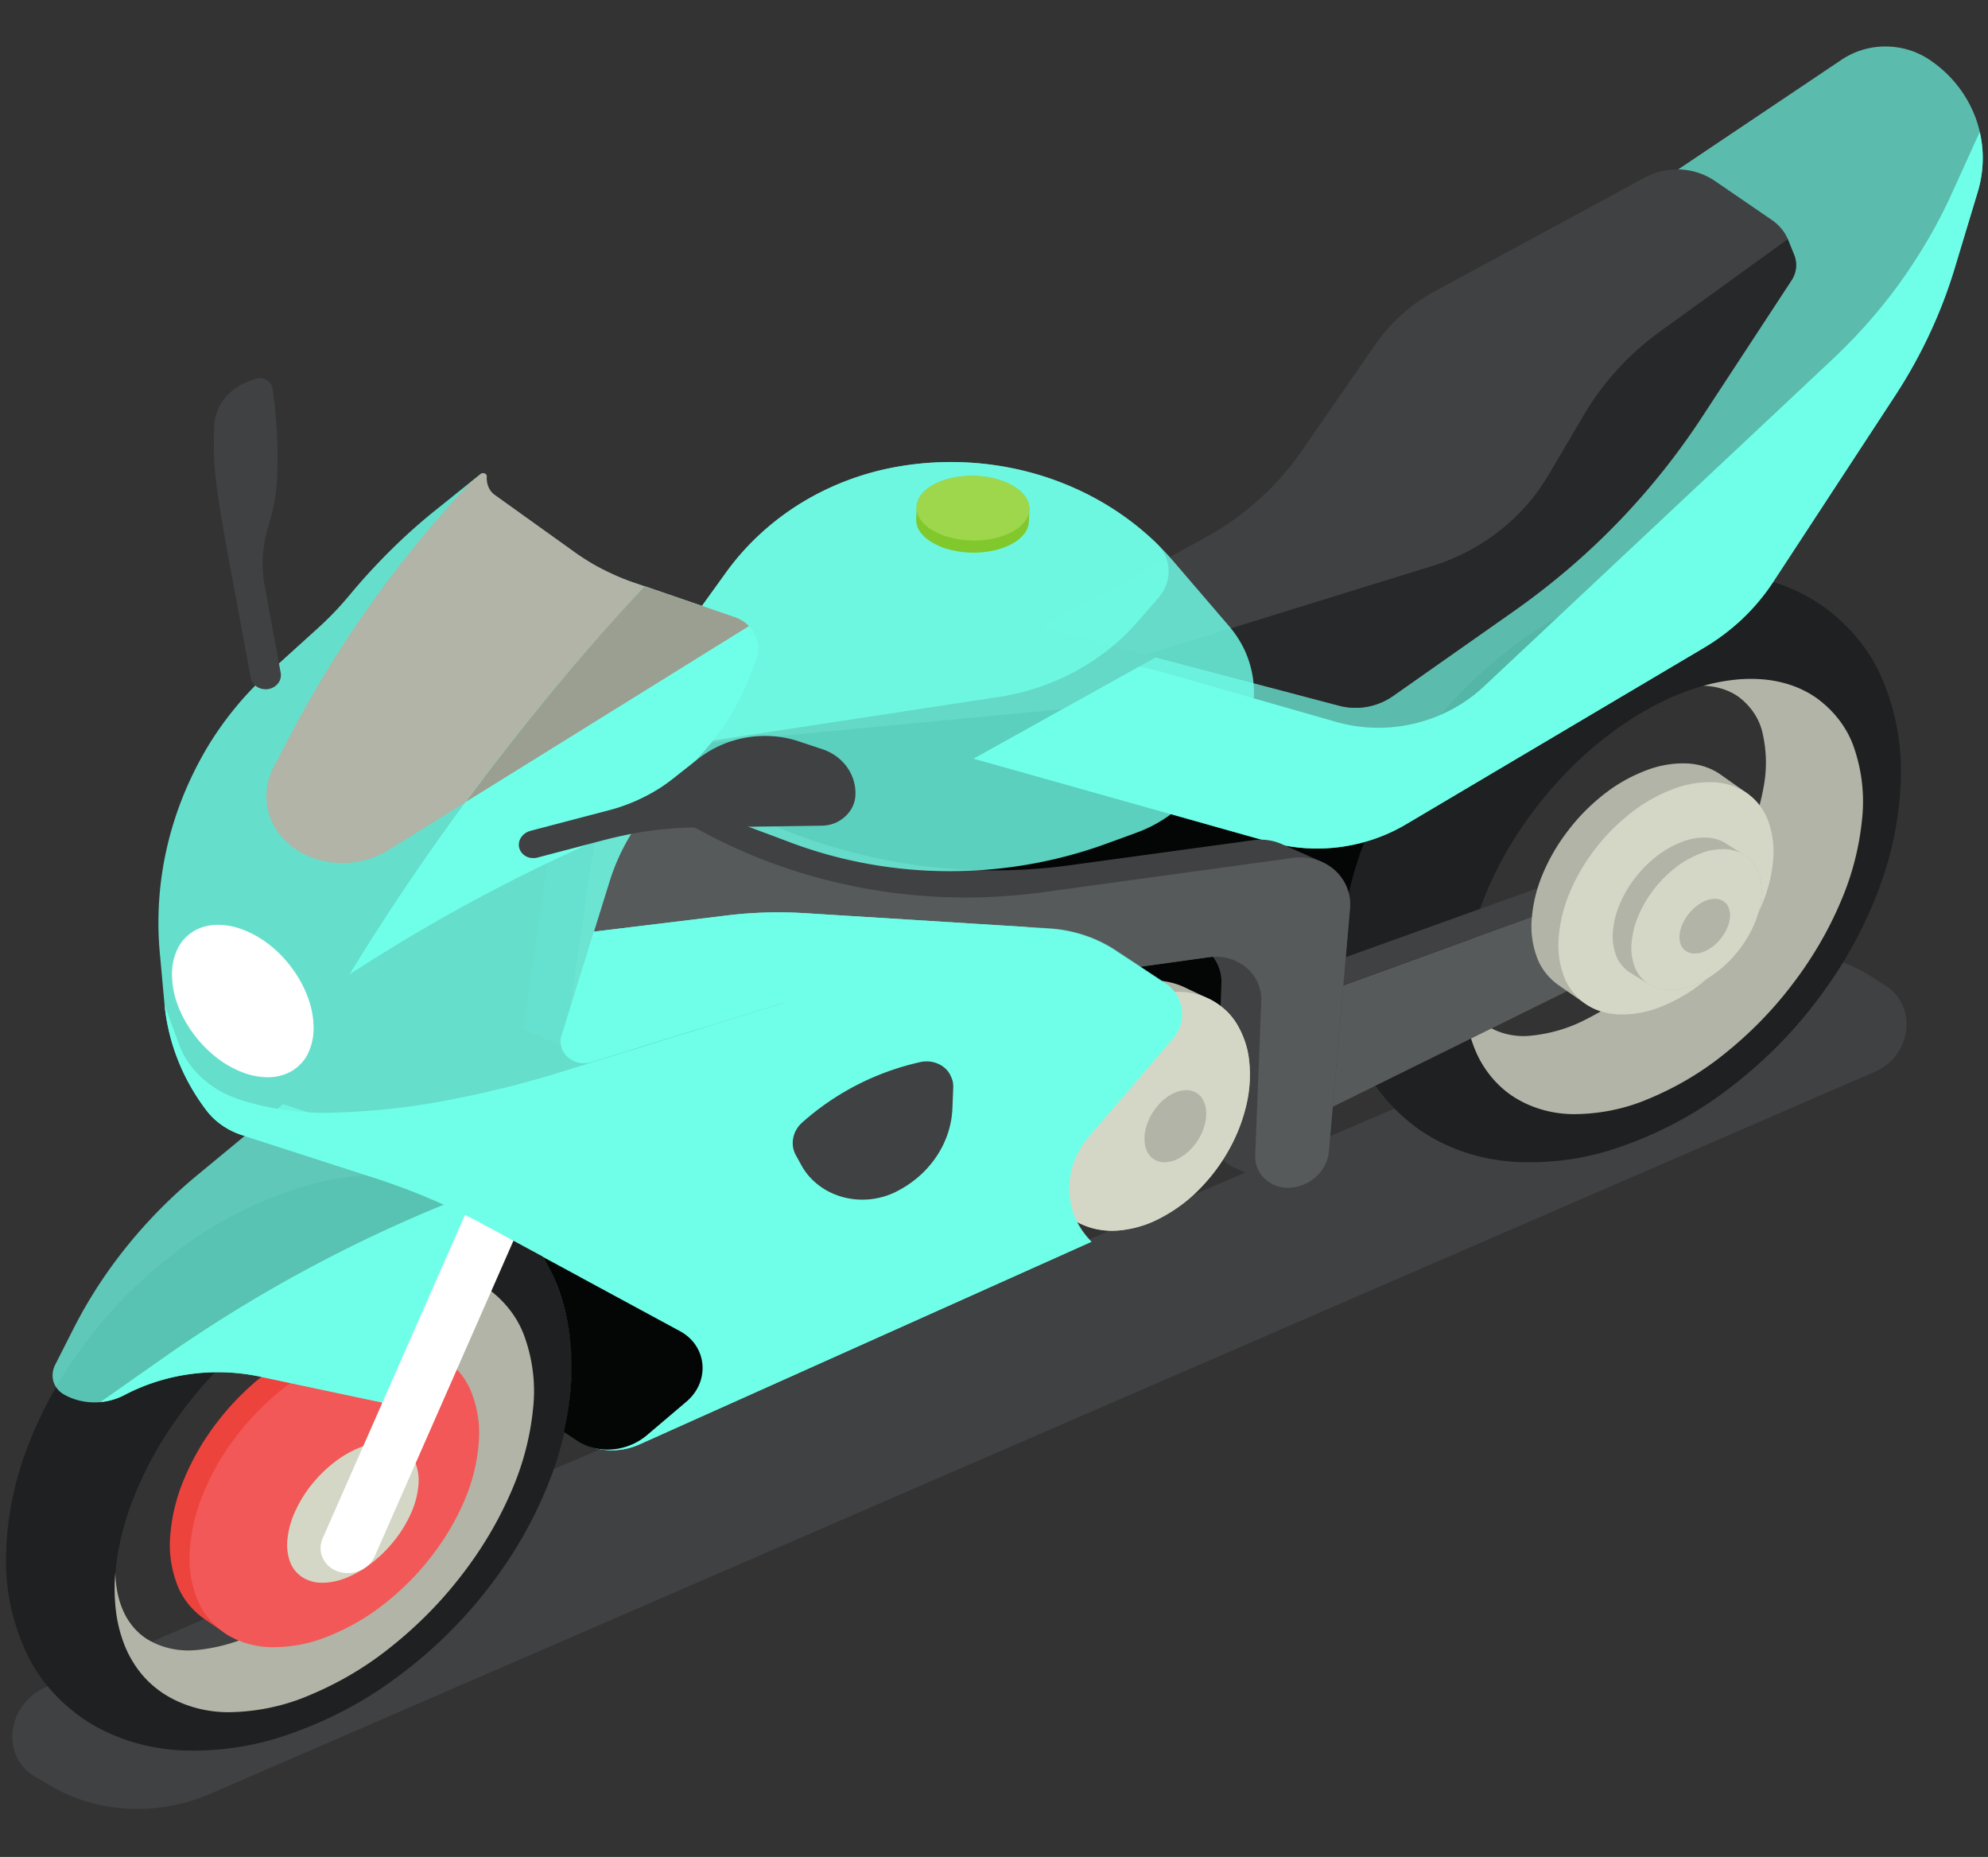
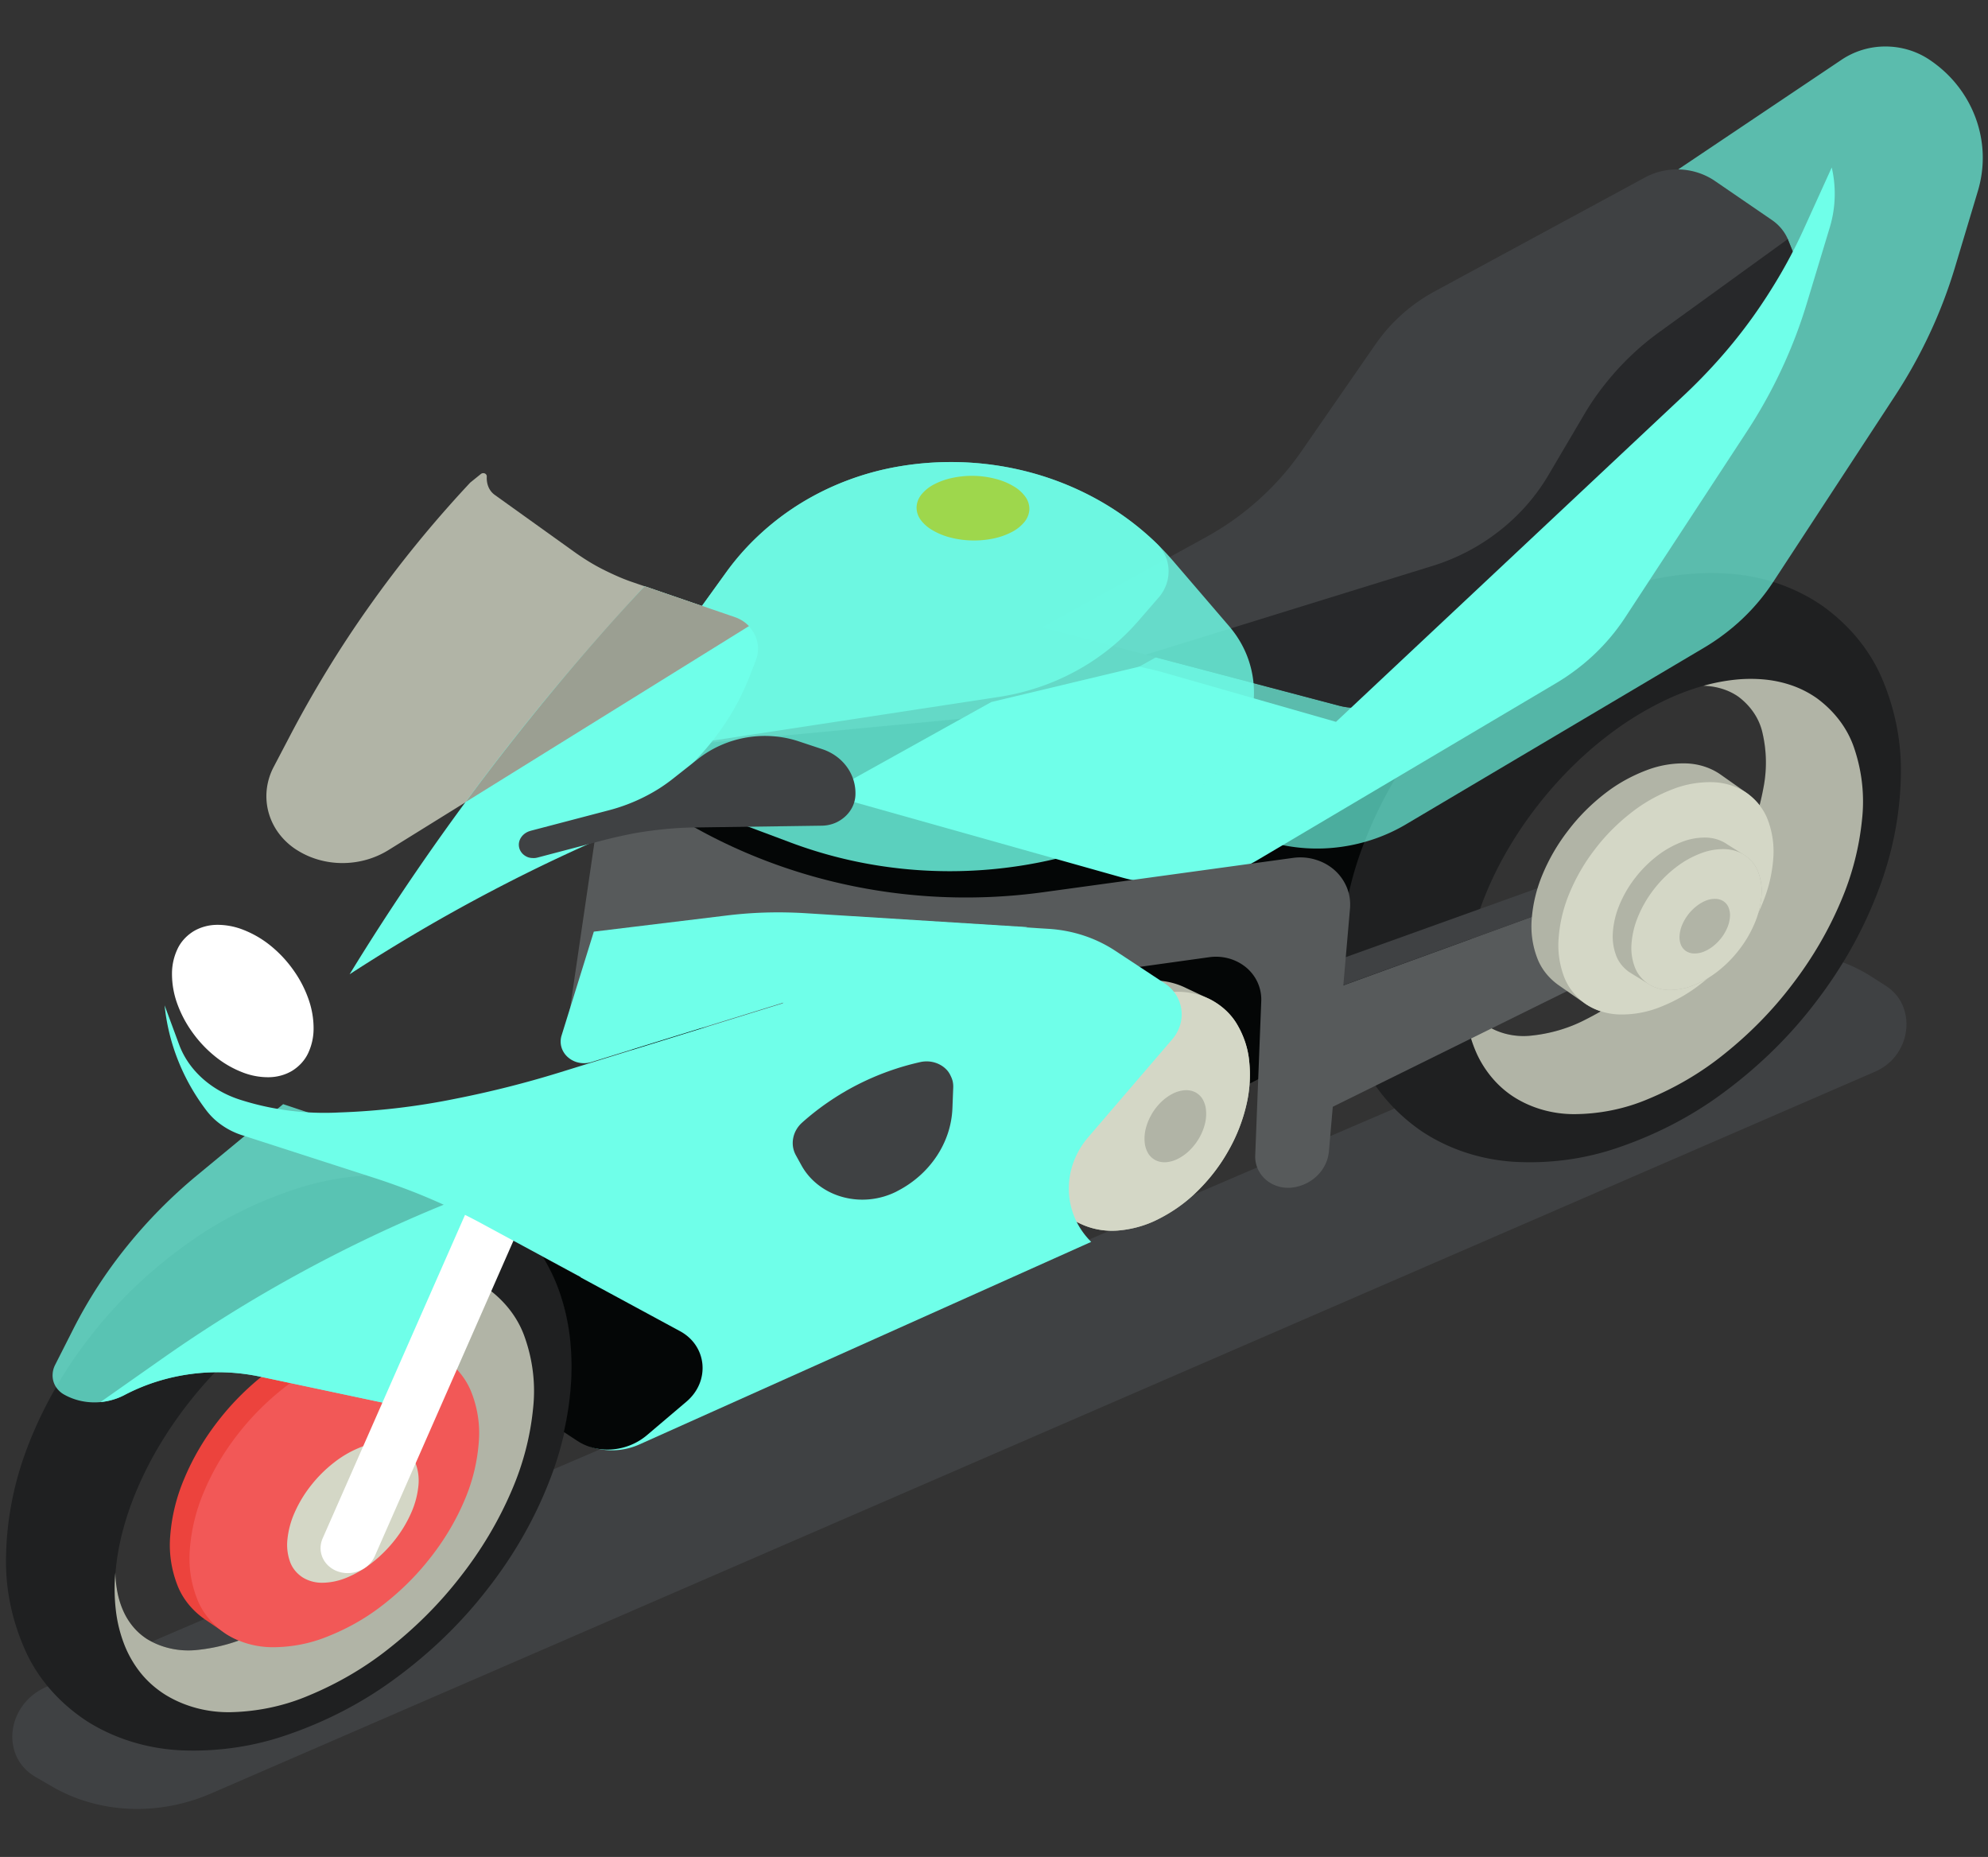
<svg xmlns="http://www.w3.org/2000/svg" width="409" height="382" fill="none">
  <rect width="100%" height="100%" fill="#333333" stroke="none" />
  <path d="m384.903 200.83 3.053 1.949c1.598 1.034 2.81 2.447 3.485 4.062a9.878 9.878 0 0 1 .708 5.102c-.205 1.749-.859 3.432-1.917 4.928-1.058 1.512-2.58 2.741-4.403 3.555L43.586 368.869a38.931 38.931 0 0 1-8.356 2.587 37.561 37.561 0 0 1-8.506.633c-5.703-.225-11.24-1.806-15.992-4.567l-3.406-1.973c-1.76-1.025-3.12-2.484-3.897-4.182a9.796 9.796 0 0 1-.818-5.347c.224-1.86.943-3.647 2.103-5.221 1.191-1.625 2.87-2.94 4.865-3.81l345.435-148.167c2.422-1.055 5-1.828 7.667-2.297a32.531 32.531 0 0 1 7.741-.421 31.28 31.28 0 0 1 7.521 1.444 30.248 30.248 0 0 1 6.943 3.271" fill="#3F4143" />
  <path d="m297.164 160.183-58.251-16.242-109.01 10.364.069 65.687 78.457 26.791 31.949-15.171 44.652-23.222 12.151-48.225" fill="#040606" />
  <path d="M301.349 205.236a14.2 14.2 0 0 0 .817 1.685 12.486 12.486 0 0 0 2.203 2.822c.431.411.9.791 1.402 1.137 2.609 1.714 5.88 2.494 9.12 2.174 4.02-.391 7.885-1.522 11.332-3.319 4.442-2.23 8.522-4.951 12.137-8.093 4.305-3.703 8.154-7.779 11.486-12.164a77.008 77.008 0 0 0 8.637-14.099 53.068 53.068 0 0 0 4.353-13.358c.724-3.695.662-7.48-.184-11.171-.615-2.91-2.366-5.564-4.963-7.52-1-.701-2.131-1.252-3.343-1.628a13.982 13.982 0 0 0-1.874-.441 16.18 16.18 0 0 0-1.991-.202c-3.11.893-6.1 2.061-8.922 3.487a64.836 64.836 0 0 0-8.939 5.399 75.98 75.98 0 0 0-8.61 7.211 82.929 82.929 0 0 0-7.93 8.892 81.297 81.297 0 0 0-6.594 9.966 71.393 71.393 0 0 0-4.671 10.103 58.69 58.69 0 0 0-2.727 9.866 44.687 44.687 0 0 0-.739 9.253Zm-7.72-54.74c5.393-7.043 11.939-13.374 19.44-18.801 6.48-4.729 13.86-8.47 21.825-11.061 6.844-2.262 14.219-3.136 21.555-2.556 6.84.6 13.343 2.93 18.684 6.694 5.524 4.005 9.722 9.194 12.159 15.03 2.723 6.496 4.002 13.361 3.771 20.235-.207 7.793-1.735 15.505-4.535 22.893-3.048 8.145-7.36 15.888-12.82 23.021-5.297 7.017-11.728 13.344-19.102 18.795-6.425 4.791-13.749 8.615-21.668 11.315-6.851 2.373-14.256 3.372-21.657 2.92-6.917-.473-13.536-2.708-19.01-6.419-5.655-3.953-9.972-9.141-12.489-15.01-2.826-6.57-4.161-13.532-3.932-20.507.2-7.919 1.763-15.756 4.637-23.257 3.123-8.253 7.545-16.089 13.142-23.292Z" fill="#1F2021" />
  <path d="M305.741 210.885c2.608 1.714 5.88 2.493 9.12 2.173 4.02-.391 7.885-1.522 11.333-3.318 4.442-2.231 8.522-4.952 12.137-8.094 4.305-3.703 8.154-7.779 11.487-12.165a77.085 77.085 0 0 0 8.637-14.099 53.027 53.027 0 0 0 4.353-13.358 26.803 26.803 0 0 0-.184-11.172c-.615-2.911-2.366-5.564-4.963-7.52-1-.702-2.131-1.252-3.343-1.628a13.963 13.963 0 0 0-1.875-.442 16.328 16.328 0 0 0-1.978-.19 39.163 39.163 0 0 1 6.495-1.25 30.363 30.363 0 0 1 6.148-.03c1.938.19 3.84.61 5.65 1.247a20.821 20.821 0 0 1 5.01 2.579c3.699 2.711 6.385 6.302 7.713 10.311 1.589 4.713 2.138 9.63 1.62 14.496a56.99 56.99 0 0 1-4.296 16.811c-2.551 6.082-5.929 11.877-10.064 17.266-4.022 5.317-8.793 10.182-14.208 14.485-4.619 3.71-9.871 6.794-15.577 9.147-4.701 1.987-9.873 3.033-15.134 3.059-4.628-.006-9.136-1.351-12.8-3.818a20.019 20.019 0 0 1-4.102-3.726 21.768 21.768 0 0 1-2.987-4.656 26.372 26.372 0 0 1-1.857-5.556 33.614 33.614 0 0 1-.74-6.203c.232.574.505 1.137.817 1.684.295.517.629 1.016 1.002 1.495.361.467.762.911 1.201 1.327.431.411.9.792 1.402 1.138" fill="#B1B4A6" />
  <path d="m339.58 179.722-67.874 24.683-1.726 25.35 68.206-33.658 1.394-16.375Z" fill="#575A5B" />
  <path d="m271.73 204.359-2.502-4.72 46.039-16.541a75 75 0 0 1 4.072-1.332 65.721 65.721 0 0 1 4.134-1.078 74.05 74.05 0 0 1 4.185-.857 82.629 82.629 0 0 1 4.223-.625l5.915-.695 1.797 1.209-67.863 24.639Z" fill="#3F4143" />
  <path d="M322.67 170.784c2.148-2.823 4.715-5.391 7.637-7.64 2.506-1.942 5.358-3.528 8.449-4.7a21.121 21.121 0 0 1 8.207-1.401c2.54.091 4.987.884 6.977 2.262l5.469 3.857c2.046 1.479 3.558 3.431 4.355 5.62a18.342 18.342 0 0 1 1.068 7.838 29.45 29.45 0 0 1-2.144 9.025 39.447 39.447 0 0 1-5.306 9.224c-2.136 2.819-4.688 5.386-7.594 7.637-2.491 1.95-5.327 3.548-8.403 4.738-2.567 1.015-5.375 1.512-8.212 1.456-2.545-.069-5.005-.845-7.013-2.211l-5.516-3.836c-2.072-1.479-3.605-3.44-4.41-5.644a18.32 18.32 0 0 1-1.11-7.883c.23-3.105.959-6.164 2.167-9.087a39.56 39.56 0 0 1 5.379-9.255Z" fill="#B1B4A6" />
  <path d="M328.176 174.649a39.476 39.476 0 0 0-5.344 9.234 29.458 29.458 0 0 0-2.168 9.095 18.308 18.308 0 0 0 1.089 7.876c.806 2.195 2.335 4.149 4.402 5.621 2.007 1.367 4.467 2.142 7.013 2.211a21.232 21.232 0 0 0 8.212-1.456c3.076-1.189 5.912-2.788 8.403-4.737 2.905-2.248 5.458-4.811 7.595-7.627a39.441 39.441 0 0 0 5.296-9.206 29.423 29.423 0 0 0 2.145-9.026 18.342 18.342 0 0 0-1.068-7.838c-.792-2.195-2.302-4.154-4.35-5.639-1.988-1.373-4.431-2.163-6.966-2.25a21.078 21.078 0 0 0-8.194 1.401c-3.082 1.174-5.925 2.76-8.423 4.701-2.924 2.248-5.493 4.816-7.642 7.64Z" fill="#D4D7C6" />
  <path d="M336.368 180.653a24.853 24.853 0 0 1 4.629-4.633 19.824 19.824 0 0 1 5.111-2.857 12.776 12.776 0 0 1 4.961-.86c1.542.048 3.031.526 4.241 1.361l3.802 2.382c1.241.898 2.158 2.083 2.638 3.413a11.1 11.1 0 0 1 .648 4.749 17.845 17.845 0 0 1-1.302 5.475 23.971 23.971 0 0 1-3.214 5.587 24.866 24.866 0 0 1-4.603 4.629 19.915 19.915 0 0 1-5.09 2.87 12.845 12.845 0 0 1-4.97.878c-1.541-.043-3.029-.514-4.242-1.343l-3.836-2.368c-1.251-.897-2.175-2.084-2.659-3.417a11.084 11.084 0 0 1-.657-4.765c.138-1.879.578-3.73 1.307-5.5a23.99 23.99 0 0 1 3.236-5.605" fill="#B1B4A6" />
  <path d="M340.205 183.018a23.984 23.984 0 0 0-3.232 5.609 17.88 17.88 0 0 0-1.312 5.497 11.1 11.1 0 0 0 .657 4.769c.485 1.332 1.409 2.518 2.66 3.413 1.213.829 2.701 1.3 4.242 1.343a12.823 12.823 0 0 0 4.97-.878 19.871 19.871 0 0 0 5.091-2.869 24.867 24.867 0 0 0 4.599-4.634 23.971 23.971 0 0 0 3.214-5.587 17.845 17.845 0 0 0 1.302-5.475 11.091 11.091 0 0 0-.648-4.754c-.479-1.331-1.396-2.518-2.638-3.417-1.211-.834-2.7-1.311-4.242-1.357a12.773 12.773 0 0 0-4.945.86 19.831 19.831 0 0 0-5.098 2.855 24.822 24.822 0 0 0-4.62 4.625Z" fill="#D4D7C6" />
  <path d="M347.304 188.152a9.34 9.34 0 0 0-1.252 2.171 6.933 6.933 0 0 0-.507 2.128 4.308 4.308 0 0 0 .254 1.843c.187.516.544.975 1.027 1.323.469.32 1.045.502 1.641.519a4.977 4.977 0 0 0 1.925-.317 7.715 7.715 0 0 0 1.977-1.114 9.638 9.638 0 0 0 3.034-3.961 6.933 6.933 0 0 0 .507-2.128 4.309 4.309 0 0 0-.25-1.843 2.834 2.834 0 0 0-1.026-1.337 3.078 3.078 0 0 0-1.642-.527 4.98 4.98 0 0 0-1.925.318 7.662 7.662 0 0 0-1.972 1.128 9.637 9.637 0 0 0-1.791 1.79" fill="#B1B4A6" />
  <path d="m200.33 156.058 62.355-34.663 31.892-52.527 84.287-56.57a16.128 16.128 0 0 1 9.028-2.734 16.383 16.383 0 0 1 4.683.671 16.047 16.047 0 0 1 4.346 2.028c2.253 1.507 4.214 3.313 5.807 5.348a24.303 24.303 0 0 1 3.729 6.656 23.873 23.873 0 0 1 1.457 7.427 23.838 23.838 0 0 1-1.021 7.683l-4.679 15.592a101.117 101.117 0 0 1-2.354 6.914 97.995 97.995 0 0 1-2.849 6.722 102.68 102.68 0 0 1-7.138 12.816l-25.047 38.265a42.621 42.621 0 0 1-6.315 7.569 43.912 43.912 0 0 1-3.789 3.206 44.476 44.476 0 0 1-4.161 2.794l-60.899 36.08a35.682 35.682 0 0 1-6.655 3.155 36.129 36.129 0 0 1-7.114 1.726 35.813 35.813 0 0 1-14.588-.988l-60.975-17.17Z" fill="#6FFFE9" fill-opacity=".67" />
  <path d="M283.046 70.752a34.23 34.23 0 0 1 2.517-3.206 35.26 35.26 0 0 1 9.612-7.615l43.217-23.404a13.874 13.874 0 0 1 3.591-1.343 14.026 14.026 0 0 1 7.456.372c1.227.41 2.376.98 3.405 1.688l11.723 8.031a9.377 9.377 0 0 1 1.98 1.824 8.972 8.972 0 0 1 1.355 2.292l1.216 2.997a5.672 5.672 0 0 1 .109 4.018 5.844 5.844 0 0 1-.621 1.251l-18.551 28.307a145.032 145.032 0 0 1-8.145 11.213 148.607 148.607 0 0 1-9.194 10.427 147.001 147.001 0 0 1-10.227 9.574 151.043 151.043 0 0 1-11.201 8.653l-24.693 17.351a13.522 13.522 0 0 1-8.248 2.416 13.388 13.388 0 0 1-2.898-.442l-61.104-16.103 33.677-18.503a59.4 59.4 0 0 0 5.719-3.578 58.202 58.202 0 0 0 9.887-8.867 55.986 55.986 0 0 0 4.071-5.196l15.343-22.164" fill="#3F4143" />
  <path d="M294.627 116.449a43.675 43.675 0 0 0 7.299-3.002 42.714 42.714 0 0 0 6.523-4.215 41.72 41.72 0 0 0 5.598-5.27 40.468 40.468 0 0 0 4.512-6.216l7.325-12.428a52.161 52.161 0 0 1 3.224-4.865 60.698 60.698 0 0 1 3.715-4.507 57.226 57.226 0 0 1 4.172-4.118 57.915 57.915 0 0 1 4.607-3.677l26.201-18.96.02.048.021.048.02.049-.001.047 1.216 2.997a5.63 5.63 0 0 1 .096 4.03 5.842 5.842 0 0 1-.621 1.25l-18.552 28.308a145.005 145.005 0 0 1-8.144 11.213 148.6 148.6 0 0 1-9.195 10.427 146.97 146.97 0 0 1-10.226 9.574 152.917 152.917 0 0 1-11.163 8.64l-24.685 17.351a13.302 13.302 0 0 1-2.563 1.403 13.522 13.522 0 0 1-5.685 1.013 13.325 13.325 0 0 1-2.898-.441l-39.744-10.463 58.923-18.24" fill="#27282A" />
-   <path d="m234.395 137.135 3.824.873 36.642 10.486a31.706 31.706 0 0 0 8.168 1.216 32.173 32.173 0 0 0 8.078-.894 31.886 31.886 0 0 0 7.57-2.87 30.997 30.997 0 0 0 6.632-4.745l71.673-67.258a115.083 115.083 0 0 0 7.471-7.722 105.49 105.49 0 0 0 6.634-8.345 113.836 113.836 0 0 0 5.745-8.911 103.69 103.69 0 0 0 4.843-9.419l5.624-12.386c.464 2.003.668 4.042.607 6.079a23.863 23.863 0 0 1-.989 6.178l-4.712 15.574a101.11 101.11 0 0 1-2.354 6.913 102.64 102.64 0 0 1-9.986 19.535l-25.045 38.256a42.475 42.475 0 0 1-2.935 3.962 43.107 43.107 0 0 1-3.38 3.606 43.612 43.612 0 0 1-3.789 3.206 44.321 44.321 0 0 1-4.16 2.793l-60.895 36.072a35.66 35.66 0 0 1-6.653 3.154 36.146 36.146 0 0 1-7.114 1.726 35.807 35.807 0 0 1-14.587-.988l-60.971-17.16 34.059-18.945" fill="#6FFFE9" />
-   <path d="m107.572 211.713 10.758-71.914 5.378 5.587c5.96 6.225 12.81 11.782 20.383 16.537 7.305 4.579 15.261 8.33 23.668 11.158a114.959 114.959 0 0 0 25.756 5.454c8.909.84 17.896.651 26.72-.561l37.597-5.139a11.125 11.125 0 0 1 1.582-.11c1.049.009 2.092.167 3.085.469.498.15.981.336 1.444.554l8.112 3.577a11.395 11.395 0 0 1 1.316.724 9.831 9.831 0 0 1 1.197.915 9.74 9.74 0 0 1 1.488 1.667 9.479 9.479 0 0 1 1.047 1.921c.274.682.467 1.387.574 2.102.109.732.131 1.47.067 2.203l-4.337 49.961a7.734 7.734 0 0 1-.728 2.66 8.294 8.294 0 0 1-1.578 2.242 8.732 8.732 0 0 1-2.256 1.648 8.959 8.959 0 0 1-2.76.879 7.69 7.69 0 0 1-2.012.026 6.957 6.957 0 0 1-1.893-.522l-7.931-3.422a8.7 8.7 0 0 1-.525-.223 6.11 6.11 0 0 1-.506-.266 5.92 5.92 0 0 1-.48-.306 6.445 6.445 0 0 1-1.456-1.399 6.19 6.19 0 0 1-1.152-2.572 6.207 6.207 0 0 1-.08-1.433l1.239-31.804a8.499 8.499 0 0 0-.394-2.901 8.521 8.521 0 0 0-1.357-2.593l-.179-.004-.18.017-.179.017-.18.021-132.677 18.477-8.571-3.647Z" fill="#3F4143" />
+   <path d="m234.395 137.135 3.824.873 36.642 10.486l71.673-67.258a115.083 115.083 0 0 0 7.471-7.722 105.49 105.49 0 0 0 6.634-8.345 113.836 113.836 0 0 0 5.745-8.911 103.69 103.69 0 0 0 4.843-9.419l5.624-12.386c.464 2.003.668 4.042.607 6.079a23.863 23.863 0 0 1-.989 6.178l-4.712 15.574a101.11 101.11 0 0 1-2.354 6.913 102.64 102.64 0 0 1-9.986 19.535l-25.045 38.256a42.475 42.475 0 0 1-2.935 3.962 43.107 43.107 0 0 1-3.38 3.606 43.612 43.612 0 0 1-3.789 3.206 44.321 44.321 0 0 1-4.16 2.793l-60.895 36.072a35.66 35.66 0 0 1-6.653 3.154 36.146 36.146 0 0 1-7.114 1.726 35.807 35.807 0 0 1-14.587-.988l-60.971-17.16 34.059-18.945" fill="#6FFFE9" />
  <path d="M213.519 217.828c1.735-3.025 3.943-5.828 6.563-8.332 2.273-2.195 4.944-4.059 7.912-5.522 2.529-1.267 5.36-2.036 8.289-2.251 2.66-.175 5.328.344 7.656 1.49l4.948 2.33c2.374 1.216 4.306 2.982 5.57 5.094 1.416 2.374 2.279 4.959 2.539 7.608a26.958 26.958 0 0 1-.592 9.113 35.068 35.068 0 0 1-3.836 9.618c-1.718 3.02-3.905 5.823-6.503 8.33-2.262 2.199-4.919 4.07-7.874 5.545-2.522 1.278-5.346 2.062-8.273 2.295-2.667.198-5.35-.304-7.696-1.439l-4.986-2.295c-2.391-1.207-4.338-2.972-5.614-5.087-1.435-2.384-2.309-4.984-2.572-7.649a26.955 26.955 0 0 1 .589-9.165 35.106 35.106 0 0 1 3.875-9.676" fill="#B1B4A6" />
  <path d="m116.115 215.372 8.385-57.088 10.827 7.27a110.498 110.498 0 0 0 18.199 9.877 113.656 113.656 0 0 0 19.677 6.357 115.957 115.957 0 0 0 20.553 2.73c6.991.297 13.991-.032 20.887-.982l51.387-7.058a11.064 11.064 0 0 1 2.337-.072c.768.062 1.524.205 2.254.425.735.216 1.438.507 2.094.868.674.37 1.295.807 1.85 1.302a9.702 9.702 0 0 1 2.535 3.587c.274.682.467 1.387.574 2.102.108.731.131 1.469.067 2.203l-4.337 49.947a7.728 7.728 0 0 1-.728 2.659 8.248 8.248 0 0 1-1.577 2.241 8.732 8.732 0 0 1-2.256 1.648 8.959 8.959 0 0 1-2.76.879 7.468 7.468 0 0 1-1.517.064 7.244 7.244 0 0 1-1.468-.24c-.48-.131-.94-.31-1.372-.534a6.644 6.644 0 0 1-2.222-1.862 6.225 6.225 0 0 1-1.152-2.568 6.156 6.156 0 0 1-.11-1.426l1.242-31.758a8.48 8.48 0 0 0-.15-1.945 8.486 8.486 0 0 0-1.563-3.517 8.831 8.831 0 0 0-1.365-1.441 9.61 9.61 0 0 0-3.554-1.863 9.972 9.972 0 0 0-4.08-.27l-132.657 18.465Z" fill="#575A5B" />
  <path d="M218.51 220.146a35.105 35.105 0 0 0-3.872 9.669 26.931 26.931 0 0 0-.592 9.165c.264 2.661 1.138 5.256 2.572 7.635 1.27 2.113 3.212 3.877 5.597 5.084 2.346 1.135 5.029 1.637 7.696 1.439 2.927-.234 5.752-1.017 8.274-2.296 2.956-1.474 5.616-3.345 7.879-5.544 2.597-2.502 4.786-5.298 6.507-8.313a35.127 35.127 0 0 0 3.837-9.622c.714-2.992.914-6.062.591-9.114-.26-2.649-1.122-5.234-2.539-7.608-1.26-2.112-3.187-3.879-5.558-5.097-2.328-1.147-4.997-1.665-7.657-1.486-2.924.212-5.75.977-8.277 2.24-2.964 1.462-5.632 3.325-7.903 5.518-2.617 2.505-4.822 5.307-6.555 8.33Z" fill="#D4D7C6" />
  <path d="M227.779 173.502a94.123 94.123 0 0 1-16.089 4.303 94.816 94.816 0 0 1-16.526 1.41 94.267 94.267 0 0 1-16.527-1.501 92.489 92.489 0 0 1-16.083-4.432l-15.35-5.753a23.635 23.635 0 0 1-4.57-2.319 22.539 22.539 0 0 1-3.855-3.157 21.546 21.546 0 0 1-2.999-3.868 20.476 20.476 0 0 1-2.959-9.251 20.807 20.807 0 0 1 1.595-9.501 21.928 21.928 0 0 1 2.456-4.341l12.571-17.44a52.386 52.386 0 0 1 7.003-7.854 54.339 54.339 0 0 1 8.379-6.332 56.081 56.081 0 0 1 9.568-4.664 57.03 57.03 0 0 1 10.404-2.823c10.483-1.827 21.395-.958 31.378 2.499 4.943 1.714 9.586 4.02 13.793 6.846 4.356 2.935 8.225 6.369 11.499 10.205l11.415 13.297c1.849 2.163 3.227 4.594 4.067 7.173a20.753 20.753 0 0 1 .99 7.865 21.285 21.285 0 0 1-2.038 7.721c-1.184 2.5-2.874 4.796-4.994 6.782l-7.78 7.261a26.402 26.402 0 0 1-4.299 3.262 27.712 27.712 0 0 1-4.911 2.366l-6.146 2.246" fill="#6FFFE9" fill-opacity=".81" />
  <path d="m133.972 154.28-.052-.148-.052-.144-.048-.148-.048-.148a20.458 20.458 0 0 1-.921-4.794 20.793 20.793 0 0 1 1.595-9.498 21.966 21.966 0 0 1 2.455-4.34l12.565-17.403a52.413 52.413 0 0 1 7.002-7.851 54.483 54.483 0 0 1 8.4-6.345 56.138 56.138 0 0 1 9.546-4.66 57.05 57.05 0 0 1 10.403-2.825 63.865 63.865 0 0 1 14.607-.817 62.762 62.762 0 0 1 14.037 2.448 60.616 60.616 0 0 1 12.916 5.495c4.12 2.358 7.883 5.152 11.198 8.315l.096.095.096.094.096.09.097.091a8.132 8.132 0 0 1 1.789 2.552 7.9 7.9 0 0 1 .666 2.912 8.034 8.034 0 0 1-.457 2.964 8.422 8.422 0 0 1-1.588 2.711l-4.243 4.888a45.23 45.23 0 0 1-5.927 5.681 46.6 46.6 0 0 1-6.862 4.553 47.914 47.914 0 0 1-7.621 3.323 48.744 48.744 0 0 1-8.203 1.991l-71.542 10.918Z" fill="#6FFFE9" fill-opacity=".79" />
-   <path d="M118.767 296.249a12.508 12.508 0 0 0 2.959 1.434 13.22 13.22 0 0 0 3.241.634 13.71 13.71 0 0 0 3.339-.178 13.815 13.815 0 0 0 3.256-1.018l93.028-41.697c-1.459-1.459-2.6-3.132-3.365-4.937a15.33 15.33 0 0 1-1.231-5.627c-.052-1.948.26-3.888.923-5.744a16.82 16.82 0 0 1 3.105-5.289l17.245-20.099a8.098 8.098 0 0 0 1.632-2.969 7.536 7.536 0 0 0-.831-6.168 7.88 7.88 0 0 0-2.353-2.395l-10.139-6.69a27.097 27.097 0 0 0-3.139-1.785 27.728 27.728 0 0 0-3.362-1.36 28.698 28.698 0 0 0-7.209-1.386l-50.332-3.13a85.473 85.473 0 0 0-7.959-.131 86.774 86.774 0 0 0-7.966.602l-27.408 3.335 3.214-10.323a43.101 43.101 0 0 1 4.247-9.456 44.644 44.644 0 0 1 2.964-4.33 45.893 45.893 0 0 1 3.504-3.996l6.714-6.859a54.898 54.898 0 0 0 3.529-3.977 51.776 51.776 0 0 0 3.083-4.261 52 52 0 0 0 2.622-4.515 49.554 49.554 0 0 0 2.136-4.736l1.285-3.297a6.558 6.558 0 0 0-.217-5.319 6.94 6.94 0 0 0-1.662-2.15 7.5 7.5 0 0 0-2.583-1.443l-20.726-7.142a48.696 48.696 0 0 1-6.382-2.724 38.769 38.769 0 0 1-3.008-1.685 52.098 52.098 0 0 1-2.868-1.91l-16.322-11.68a3.858 3.858 0 0 1-.799-.755 3.924 3.924 0 0 1-.536-.921 4.566 4.566 0 0 1-.285-1.028 5.431 5.431 0 0 1-.053-1.103.565.565 0 0 0-.021-.191.636.636 0 0 0-.082-.175.694.694 0 0 0-.13-.128.722.722 0 0 0-.172-.115.775.775 0 0 0-.426-.058.787.787 0 0 0-.383.159l-9.294 7.46a113.067 113.067 0 0 0-4.73 4.005 123.183 123.183 0 0 0-4.5 4.239 139.881 139.881 0 0 0-4.27 4.443 119.308 119.308 0 0 0-4.043 4.633 82.197 82.197 0 0 1-1.609 1.868 65.177 65.177 0 0 1-1.688 1.829 69.937 69.937 0 0 1-3.713 3.576l-9.698 8.783a68.641 68.641 0 0 0-3.758 3.663 64.322 64.322 0 0 0-3.425 3.91 67.222 67.222 0 0 0-5.883 8.503c-7.428 12.835-10.661 27.196-9.357 41.565l.946 10.305a42.388 42.388 0 0 0 5.32 16.997 44 44 0 0 0 3.336 5.069c.442.581.936 1.133 1.476 1.649.532.508 1.108.98 1.725 1.411.612.427 1.262.812 1.944 1.151.678.336 1.386.625 2.117.862l27.76 8.979c1.9.614 3.78 1.275 5.641 1.981 1.862.706 3.696 1.443 5.505 2.209 1.817.781 3.611 1.597 5.384 2.448 1.772.851 3.519 1.744 5.238 2.679l7.265 3.932 5.435 32.678a8.847 8.847 0 0 0 1.36 3.449 9.56 9.56 0 0 0 2.689 2.665l2.728 1.796" fill="#6FFFE9" fill-opacity=".84" />
  <path d="M45.067 292.06c2.906-3.726 6.36-7.11 10.279-10.069 3.382-2.58 7.21-4.696 11.349-6.274 3.462-1.348 7.234-2.025 11.05-1.985 3.388.05 6.682 1.021 9.41 2.772l3.99 2.765c2.745 1.852 4.796 4.359 5.892 7.202 1.263 3.263 1.77 6.701 1.488 10.117a37.192 37.192 0 0 1-2.818 11.73c-1.772 4.256-4.156 8.3-7.096 12.038-2.881 3.718-6.305 7.099-10.19 10.063-3.368 2.589-7.179 4.72-11.303 6.319-3.462 1.377-7.239 2.088-11.07 2.084-3.4-.018-6.719-.962-9.48-2.696l-4.036-2.748c-2.785-1.834-4.875-4.339-5.999-7.19-1.286-3.283-1.802-6.747-1.517-10.188a37.252 37.252 0 0 1 2.893-11.827c1.785-4.285 4.19-8.354 7.158-12.113Z" fill="#EC433D" />
-   <path d="M44.085 87.648c.03-.976.212-1.943.543-2.874a9.936 9.936 0 0 1 1.392-2.566 10.67 10.67 0 0 1 2.137-2.114 11.338 11.338 0 0 1 2.71-1.514l1.512-.59c.374-.15.787-.216 1.202-.195.414.022.817.131 1.172.319.355.186.655.439.88.739.24.324.392.69.443 1.07a103.293 103.293 0 0 1 .884 8.97c.078 1.502.124 3.006.137 4.513a95.797 95.797 0 0 1-.069 4.53 26.78 26.78 0 0 1-.18 2.567c-.101.857-.22 1.705-.355 2.541a38.375 38.375 0 0 1-1.223 5.003 26.123 26.123 0 0 0-1.174 9.437c.063 1.057.192 2.112.386 3.159l3.27 17.767a2.701 2.701 0 0 1-.535 2.147 3.088 3.088 0 0 1-.873.771 3.324 3.324 0 0 1-1.162.423l-.159.025-.159.014-.158-.004-.146-.004a3.296 3.296 0 0 1-1.045-.188 3.164 3.164 0 0 1-.898-.49 2.862 2.862 0 0 1-.668-.752 2.69 2.69 0 0 1-.365-.939c-1.74-9.419-3.102-16.668-4.163-22.42-1.062-5.753-1.817-9.991-2.347-13.411-.529-3.42-.828-6.011-.968-8.444-.14-2.433-.124-4.703-.02-7.49Z" fill="#3F4143" />
  <path d="M30.312 337.202c2.967 1.801 6.596 2.593 10.178 2.222 4.437-.444 8.709-1.677 12.543-3.621 4.866-2.39 9.347-5.312 13.333-8.694 4.705-3.943 8.919-8.299 12.572-12.999a80.207 80.207 0 0 0 9.365-15.009 54.021 54.021 0 0 0 4.619-14.202 27.15 27.15 0 0 0-.37-11.84c-.753-3.115-2.74-5.92-5.62-7.933a13.644 13.644 0 0 0-3.315-1.554 16.625 16.625 0 0 0-3.769-.725 21.994 21.994 0 0 0-4.154.081 29.706 29.706 0 0 0-4.456.854 61.361 61.361 0 0 0-8.462 3.932 73.296 73.296 0 0 0-8.368 5.477 82.101 82.101 0 0 0-8.019 6.917 87.008 87.008 0 0 0-7.407 8.255 84.098 84.098 0 0 0-6.112 8.847 74.655 74.655 0 0 0-4.591 8.97 63.041 63.041 0 0 0-3.05 8.833 50.272 50.272 0 0 0-1.465 8.456c.026 1.453.187 2.904.482 4.338.26 1.295.671 2.565 1.229 3.792a13.82 13.82 0 0 0 2.024 3.162c.791.929 1.74 1.752 2.813 2.441ZM19.027 274.37c5.467-6.97 12.062-13.229 19.588-18.591 6.572-4.725 14.013-8.482 22.027-11.121 6.917-2.316 14.36-3.291 21.8-2.854 6.86.443 13.443 2.594 18.946 6.189 5.567 3.749 9.847 8.729 12.373 14.397 2.779 6.261 4.101 12.919 3.892 19.591-.182 7.607-1.697 15.134-4.492 22.328-3.074 8.01-7.407 15.611-12.879 22.593-5.369 6.949-11.848 13.21-19.25 18.599-6.52 4.783-13.908 8.62-21.88 11.36-6.924 2.422-14.396 3.514-21.896 3.201-6.928-.325-13.618-2.382-19.247-5.918-5.697-3.703-10.095-8.69-12.698-14.398-2.883-6.329-4.264-13.078-4.062-19.845.173-7.728 1.72-15.374 4.586-22.674 3.148-8.116 7.587-15.807 13.192-22.857Z" fill="#1F2021" />
  <path d="M30.299 337.201c2.967 1.801 6.596 2.593 10.178 2.222 4.44-.445 8.713-1.681 12.548-3.628 4.866-2.391 9.347-5.313 13.333-8.694 4.703-3.944 8.914-8.301 12.564-13a80.221 80.221 0 0 0 9.361-14.999 54.042 54.042 0 0 0 4.62-14.202c.75-3.923.623-7.942-.37-11.841-.753-3.116-2.74-5.92-5.62-7.934a13.683 13.683 0 0 0-3.316-1.554 16.683 16.683 0 0 0-3.769-.725 22.165 22.165 0 0 0-4.154.081 29.837 29.837 0 0 0-4.457.855 48.211 48.211 0 0 1 7.94-2.256 36.496 36.496 0 0 1 7.55-.662c2.353.04 4.69.381 6.936 1.012a22.172 22.172 0 0 1 6.095 2.768c3.881 2.645 6.735 6.244 8.174 10.308 1.697 4.748 2.3 9.725 1.774 14.65-.564 5.857-2.062 11.611-4.451 17.101-2.679 6.239-6.215 12.174-10.535 17.678-4.243 5.482-9.252 10.491-14.916 14.918-4.887 3.86-10.413 7.077-16.402 9.549-4.96 2.098-10.402 3.247-15.951 3.368-4.835.085-9.586-1.198-13.522-3.653-1.94-1.238-3.63-2.745-5-4.458a22.337 22.337 0 0 1-3.35-5.84 28.44 28.44 0 0 1-1.719-6.963 38.159 38.159 0 0 1-.107-7.835c.026 1.453.187 2.904.482 4.338a17.465 17.465 0 0 0 1.246 3.796 13.778 13.778 0 0 0 2.025 3.162c.791.93 1.74 1.753 2.813 2.441" fill="#B1B4A6" />
  <path d="M49.087 294.837c-2.97 3.761-5.377 7.833-7.163 12.121a37.238 37.238 0 0 0-2.871 11.82c-.284 3.438.232 6.898 1.517 10.178 1.114 2.853 3.197 5.362 5.977 7.2 2.76 1.734 6.08 2.678 9.48 2.697 3.832.002 7.61-.712 11.07-2.091 4.125-1.6 7.936-3.73 11.305-6.319 3.884-2.965 7.308-6.346 10.189-10.064 2.94-3.739 5.324-7.783 7.096-12.039a37.18 37.18 0 0 0 2.818-11.729c.282-3.417-.224-6.855-1.488-10.119-1.087-2.848-3.134-5.363-5.879-7.223-2.726-1.748-6.015-2.716-9.397-2.765-3.814-.037-7.581.643-11.039 1.993-4.135 1.578-7.958 3.693-11.336 6.271-3.918 2.96-7.373 6.344-10.28 10.069Z" fill="#F25857" />
  <path d="m84.35 289.727-30.816-6.536a42.12 42.12 0 0 0-14.233-.545 41.66 41.66 0 0 0-7.003 1.548 40.321 40.321 0 0 0-6.661 2.765 13.363 13.363 0 0 1-6.31 1.526c-2.19-.015-4.335-.58-6.17-1.627a4.715 4.715 0 0 1-1.366-1.162 4.45 4.45 0 0 1-.788-1.488 4.455 4.455 0 0 1-.164-1.685c.05-.6.217-1.188.495-1.738l3.748-7.394a95.449 95.449 0 0 1 5.05-8.773 97.355 97.355 0 0 1 5.974-8.237 101.496 101.496 0 0 1 6.84-7.655 102.984 102.984 0 0 1 7.651-6.997l17.658-14.593 47.111 15.744-21.016 46.847Z" fill="#6FFFE9" fill-opacity=".73" />
  <path d="M61.106 174.877a13.953 13.953 0 0 1-3.71-3.399 12.981 12.981 0 0 1-2.12-4.276 12.636 12.636 0 0 1-.405-4.713 13.045 13.045 0 0 1 1.43-4.714l3.258-6.216a235.765 235.765 0 0 1 7.781-13.75 227.537 227.537 0 0 1 8.7-13.19 238.21 238.21 0 0 1 9.603-12.635 242.324 242.324 0 0 1 10.456-12.018l.638-.688 2.204-1.78a.76.76 0 0 1 .383-.158.775.775 0 0 1 .6.166.66.66 0 0 1 .12.146.623.623 0 0 1 .103.37 5.29 5.29 0 0 0 .053 1.102c.053.35.148.695.285 1.028.133.325.312.634.535.921.223.283.492.537.799.755l16.341 11.708a49.699 49.699 0 0 0 2.867 1.909 40.71 40.71 0 0 0 3.008 1.686 65.502 65.502 0 0 0 3.133 1.472c1.063.465 2.146.881 3.248 1.247l20.725 7.141a7.505 7.505 0 0 1 2.325 1.293c.221.182.429.375.623.578l-74.162 46.004a17.74 17.74 0 0 1-4.57 2.004 18.17 18.17 0 0 1-4.884.671 17.878 17.878 0 0 1-4.862-.665 16.998 16.998 0 0 1-4.505-2.002M236.919 229.243a11.114 11.114 0 0 0-1.191 2.907 8.356 8.356 0 0 0-.235 2.745c.05.787.28 1.561.676 2.276.346.626.9 1.152 1.591 1.509a4.204 4.204 0 0 0 2.226.392 6.537 6.537 0 0 0 2.425-.731 9.697 9.697 0 0 0 2.336-1.703 11.782 11.782 0 0 0 1.956-2.52 11.19 11.19 0 0 0 1.186-2.908 8.362 8.362 0 0 0 .235-2.737 5.371 5.371 0 0 0-.672-2.298c-.345-.626-.899-1.152-1.59-1.51a4.209 4.209 0 0 0-2.222-.38 6.538 6.538 0 0 0-2.425.723 9.705 9.705 0 0 0-2.336 1.703 11.751 11.751 0 0 0-1.96 2.521" fill="#B1B4A6" />
  <path d="M63.976 305.585a25.61 25.61 0 0 0-3.381 5.612 18.048 18.048 0 0 0-1.455 5.423 10.341 10.341 0 0 0 .523 4.63c.443 1.274 1.34 2.399 2.566 3.216 1.217.765 2.692 1.161 4.191 1.125a13.554 13.554 0 0 0 4.979-1.08 21.854 21.854 0 0 0 5.14-3.037 27.328 27.328 0 0 0 4.721-4.722 25.58 25.58 0 0 0 3.36-5.598 18.044 18.044 0 0 0 1.45-5.405 10.349 10.349 0 0 0-.519-4.607c-.434-1.273-1.321-2.4-2.535-3.223-1.211-.767-2.68-1.166-4.175-1.136-1.73.039-3.425.4-4.97 1.058a21.795 21.795 0 0 0-5.148 3.019 27.328 27.328 0 0 0-4.747 4.725Z" fill="#D4D7C6" />
  <path d="M60.388 199.598a23.723 23.723 0 0 1 3.132 6.077c.663 1.918.998 3.906.995 5.901a11.86 11.86 0 0 1-1.128 5.09c-.675 1.433-1.798 2.675-3.247 3.588-1.416.857-3.104 1.326-4.844 1.344a14.445 14.445 0 0 1-5.487-1.037 20.933 20.933 0 0 1-5.484-3.185 25.083 25.083 0 0 1-4.79-5.08 23.788 23.788 0 0 1-3.144-6.037 17.949 17.949 0 0 1-1.007-5.938 11.843 11.843 0 0 1 1.136-5.112c.675-1.447 1.807-2.699 3.27-3.617 1.423-.86 3.12-1.329 4.869-1.344a14.531 14.531 0 0 1 5.495 1.063 20.993 20.993 0 0 1 5.484 3.204 25.058 25.058 0 0 1 4.75 5.083Z" fill="#fff" />
  <path d="M33.4 279.472a292.777 292.777 0 0 1 27.429-17.108 294.167 294.167 0 0 1 29.108-13.987l14.192-5.873 1.217.398-21.01 46.825-30.813-6.534a42.113 42.113 0 0 0-14.232-.546c-2.39.317-4.735.836-7.002 1.548a40.402 40.402 0 0 0-6.661 2.764c-.384.202-.78.385-1.186.55a13.383 13.383 0 0 1-2.48.725c-.424.081-.853.142-1.285.183l12.71-8.941" fill="#6FFFE9" />
  <path d="M71.571 323.608a6.368 6.368 0 0 0 1.716-.253 6.379 6.379 0 0 0 1.58-.695 5.95 5.95 0 0 0 1.306-1.105 5.55 5.55 0 0 0 .938-1.445l32.7-74.384a5.048 5.048 0 0 0 .443-2.09 4.922 4.922 0 0 0-.452-1.985 5.142 5.142 0 0 0-1.225-1.666 5.594 5.594 0 0 0-1.9-1.125 6.065 6.065 0 0 0-2.245-.341 6.277 6.277 0 0 0-2.148.47 6.07 6.07 0 0 0-1.843 1.184 5.523 5.523 0 0 0-1.275 1.804l-32.774 74.452a5.064 5.064 0 0 0-.44 2.101c.008.679.162 1.353.453 1.988a5.073 5.073 0 0 0 1.247 1.659 5.561 5.561 0 0 0 1.921 1.108 5.846 5.846 0 0 0 1 .246c.167.026.335.047.503.061.167.014.335.018.504.013" fill="#fff" />
  <path d="m132.611 120.608 18.497 6.35a7.467 7.467 0 0 1 2.502 1.442 6.902 6.902 0 0 1 1.662 2.15 6.57 6.57 0 0 1 .217 5.319l-1.285 3.297a51.108 51.108 0 0 1-2.136 4.737 50.412 50.412 0 0 1-2.623 4.515 52.95 52.95 0 0 1-6.612 8.238l-6.71 6.859a43.892 43.892 0 0 0-2.481 2.749c-.392.479-.774.959-1.146 1.439-.372.48-.733.973-1.083 1.478a360.325 360.325 0 0 0-15.365 6.732 349.25 349.25 0 0 0-15.061 7.466 352.213 352.213 0 0 0-14.7 8.17 381.936 381.936 0 0 0-14.357 8.869 492.462 492.462 0 0 1 13.64-21.063 500.464 500.464 0 0 1 14.687-20.35 489.064 489.064 0 0 1 15.713-19.596 547.029 547.029 0 0 1 16.641-18.801Z" fill="#6FFFE9" />
  <path d="m132.64 120.584 18.494 6.349a7.603 7.603 0 0 1 1.623.776 7.193 7.193 0 0 1 1.326 1.087L95.801 164.99c2.875-3.9 5.806-7.756 8.793-11.568a535.708 535.708 0 0 1 9.085-11.278 513.404 513.404 0 0 1 9.335-10.956 409.724 409.724 0 0 1 9.626-10.604Z" fill="#9B9F92" />
  <path d="m109.112 170.918 16.264-4.264a36.393 36.393 0 0 0 3.55-1.133 36.111 36.111 0 0 0 3.392-1.471 35.867 35.867 0 0 0 3.211-1.791 34.806 34.806 0 0 0 2.988-2.123l5.099-4.022a21.675 21.675 0 0 1 4.689-2.816 22.543 22.543 0 0 1 10.627-1.854c1.84.128 3.651.483 5.378 1.055l4.874 1.617c1.045.348 2.015.846 2.871 1.471a9.813 9.813 0 0 1 2.18 2.178 9.313 9.313 0 0 1 1.355 2.704 9.11 9.11 0 0 1 .403 3.046 6.085 6.085 0 0 1-.153 1.154 6.283 6.283 0 0 1-.361 1.091 6.604 6.604 0 0 1-1.267 1.881 6.873 6.873 0 0 1-1.048.897c-.379.271-.79.506-1.228.702a7.25 7.25 0 0 1-1.367.441c-.483.107-.98.164-1.481.171l-25.788.364a67.096 67.096 0 0 0-4.772.193c-1.585.12-3.171.287-4.758.501a62.016 62.016 0 0 0-4.713.792c-1.561.324-3.12.683-4.677 1.078l-13.808 3.634-.223.049-.223.035-.222.016-.222-.005a3.285 3.285 0 0 1-.992-.143 3.081 3.081 0 0 1-.844-.451 2.816 2.816 0 0 1-.659-.695 2.591 2.591 0 0 1-.384-2c.156-.71.597-1.348 1.248-1.801.32-.223.687-.392 1.082-.497" fill="#3F4143" />
-   <path d="M188.57 104.276c.046-.924.399-1.815 1.016-2.568a8.186 8.186 0 0 1 2.573-2.055 14.397 14.397 0 0 1 3.748-1.336 19.357 19.357 0 0 1 4.54-.426c1.522.038 3.034.256 4.491.648 1.298.336 2.528.847 3.644 1.514a7.833 7.833 0 0 1 2.399 2.172c.549.782.826 1.681.798 2.589l-.097 2.497a4.393 4.393 0 0 1-1.008 2.562 8.184 8.184 0 0 1-2.56 2.052 14.42 14.42 0 0 1-3.735 1.339 19.408 19.408 0 0 1-4.532.419 19.168 19.168 0 0 1-4.5-.622 13.968 13.968 0 0 1-3.639-1.511 7.857 7.857 0 0 1-2.417-2.154 4.269 4.269 0 0 1-.797-2.611l.097-2.508" fill="#81C82D" />
  <path d="M188.574 104.274c-.033.915.244 1.822.797 2.611a7.875 7.875 0 0 0 2.429 2.157 13.932 13.932 0 0 0 3.639 1.51c1.462.385 2.976.596 4.5.626a19.4 19.4 0 0 0 4.531-.419 14.383 14.383 0 0 0 3.735-1.339 8.177 8.177 0 0 0 2.559-2.051c.613-.752.963-1.64 1.008-2.561a4.272 4.272 0 0 0-.797-2.589 7.843 7.843 0 0 0-2.408-2.168 13.952 13.952 0 0 0-3.626-1.513 19.355 19.355 0 0 0-9.03-.225 14.392 14.392 0 0 0-3.748 1.335 8.208 8.208 0 0 0-2.573 2.054c-.615.754-.966 1.644-1.012 2.568" fill="#9ED74C" />
  <path d="M36.84 214.854c.928 2.535 2.508 4.864 4.62 6.814 2.114 1.949 4.707 3.468 7.585 4.443 6.623 2.175 13.697 3.108 20.742 2.735 8.03-.273 16-1.21 23.804-2.8a210.189 210.189 0 0 0 21.504-5.416l45.926-14.235 12.917-17.931 41.832 2.612c2.464.154 4.893.621 7.206 1.385 1.157.383 2.28.837 3.361 1.36a27.07 27.07 0 0 1 3.138 1.783l10.14 6.68a7.882 7.882 0 0 1 2.351 2.394 7.52 7.52 0 0 1 1.079 2.985 7.596 7.596 0 0 1-.248 3.178 8.079 8.079 0 0 1-1.632 2.966l-17.237 20.083a16.775 16.775 0 0 0-3.104 5.284 15.792 15.792 0 0 0-.924 5.739 15.346 15.346 0 0 0 1.231 5.623c.765 1.803 1.905 3.475 3.364 4.933l-92.963 41.674a13.753 13.753 0 0 1-5.119 1.193 13.439 13.439 0 0 1-5.081-.795l1.577-13.584-3.474-21.265-12.93-6.991-7.262-3.929a125.485 125.485 0 0 0-5.236-2.677 132.356 132.356 0 0 0-5.382-2.445 119.691 119.691 0 0 0-5.502-2.207 154.972 154.972 0 0 0-5.64-1.98l-27.74-8.96a15.589 15.589 0 0 1-2.117-.861 15.12 15.12 0 0 1-1.943-1.151 14.483 14.483 0 0 1-1.737-1.402 13.983 13.983 0 0 1-1.475-1.648 43.86 43.86 0 0 1-3.278-4.964 42.956 42.956 0 0 1-2.545-5.304 42.197 42.197 0 0 1-2.784-11.364l2.976 8.045Z" fill="#6FFFE9" />
  <path d="m111.682 258.563 28.222 15.273c1.356.736 2.477 1.752 3.259 2.955a8.408 8.408 0 0 1 1.348 3.854 8.652 8.652 0 0 1-.632 4.097c-.563 1.361-1.474 2.592-2.667 3.604l-8.105 6.88a12.463 12.463 0 0 1-3.23 1.98 12.694 12.694 0 0 1-3.617.928c-1.231.13-2.481.069-3.691-.179a11.007 11.007 0 0 1-3.453-1.341l-.105-.065-.106-.065-.105-.066-.106-.068-2.691-1.774a62.812 62.812 0 0 0 1.464-9.958c.211-3.154.137-6.32-.221-9.47a43.828 43.828 0 0 0-1.945-8.761 37.404 37.404 0 0 0-3.619-7.824Z" fill="#040606" />
  <path d="m122.171 191.65 27.393-3.328a87.087 87.087 0 0 1 11.932-.628c1.329.022 2.652.071 3.971.146l45.9 2.876-89.631 27.749a5.263 5.263 0 0 1-2.713.125 4.925 4.925 0 0 1-2.195-1.115 4.392 4.392 0 0 1-1.302-1.995 4.203 4.203 0 0 1 .021-2.502l6.624-21.328Z" fill="#6FFFE9" />
  <path d="M184.51 245.07a21.947 21.947 0 0 0 4.621-3.134 20.951 20.951 0 0 0 3.552-4.061 19.79 19.79 0 0 0 2.329-4.753c.557-1.693.872-3.44.937-5.204l.165-4.24c.015-.4-.019-.8-.102-1.195a4.943 4.943 0 0 0-.403-1.112 4.966 4.966 0 0 0-.614-1.033 5.204 5.204 0 0 0-.882-.852 5.527 5.527 0 0 0-1.076-.637 5.864 5.864 0 0 0-2.431-.511 6.063 6.063 0 0 0-1.285.147 54.74 54.74 0 0 0-12.992 4.692 53.813 53.813 0 0 0-5.902 3.52 52.973 52.973 0 0 0-5.401 4.233 5.917 5.917 0 0 0-1.206 1.486 5.528 5.528 0 0 0-.631 1.713 5.247 5.247 0 0 0-.039 1.794c.091.6.292 1.185.594 1.733l1.113 2.019c.43.789.951 1.54 1.553 2.243a13.497 13.497 0 0 0 1.98 1.864 14.084 14.084 0 0 0 2.338 1.459c2.518 1.248 5.431 1.76 8.297 1.458a15.615 15.615 0 0 0 5.472-1.614" fill="#3F4143" />
</svg>